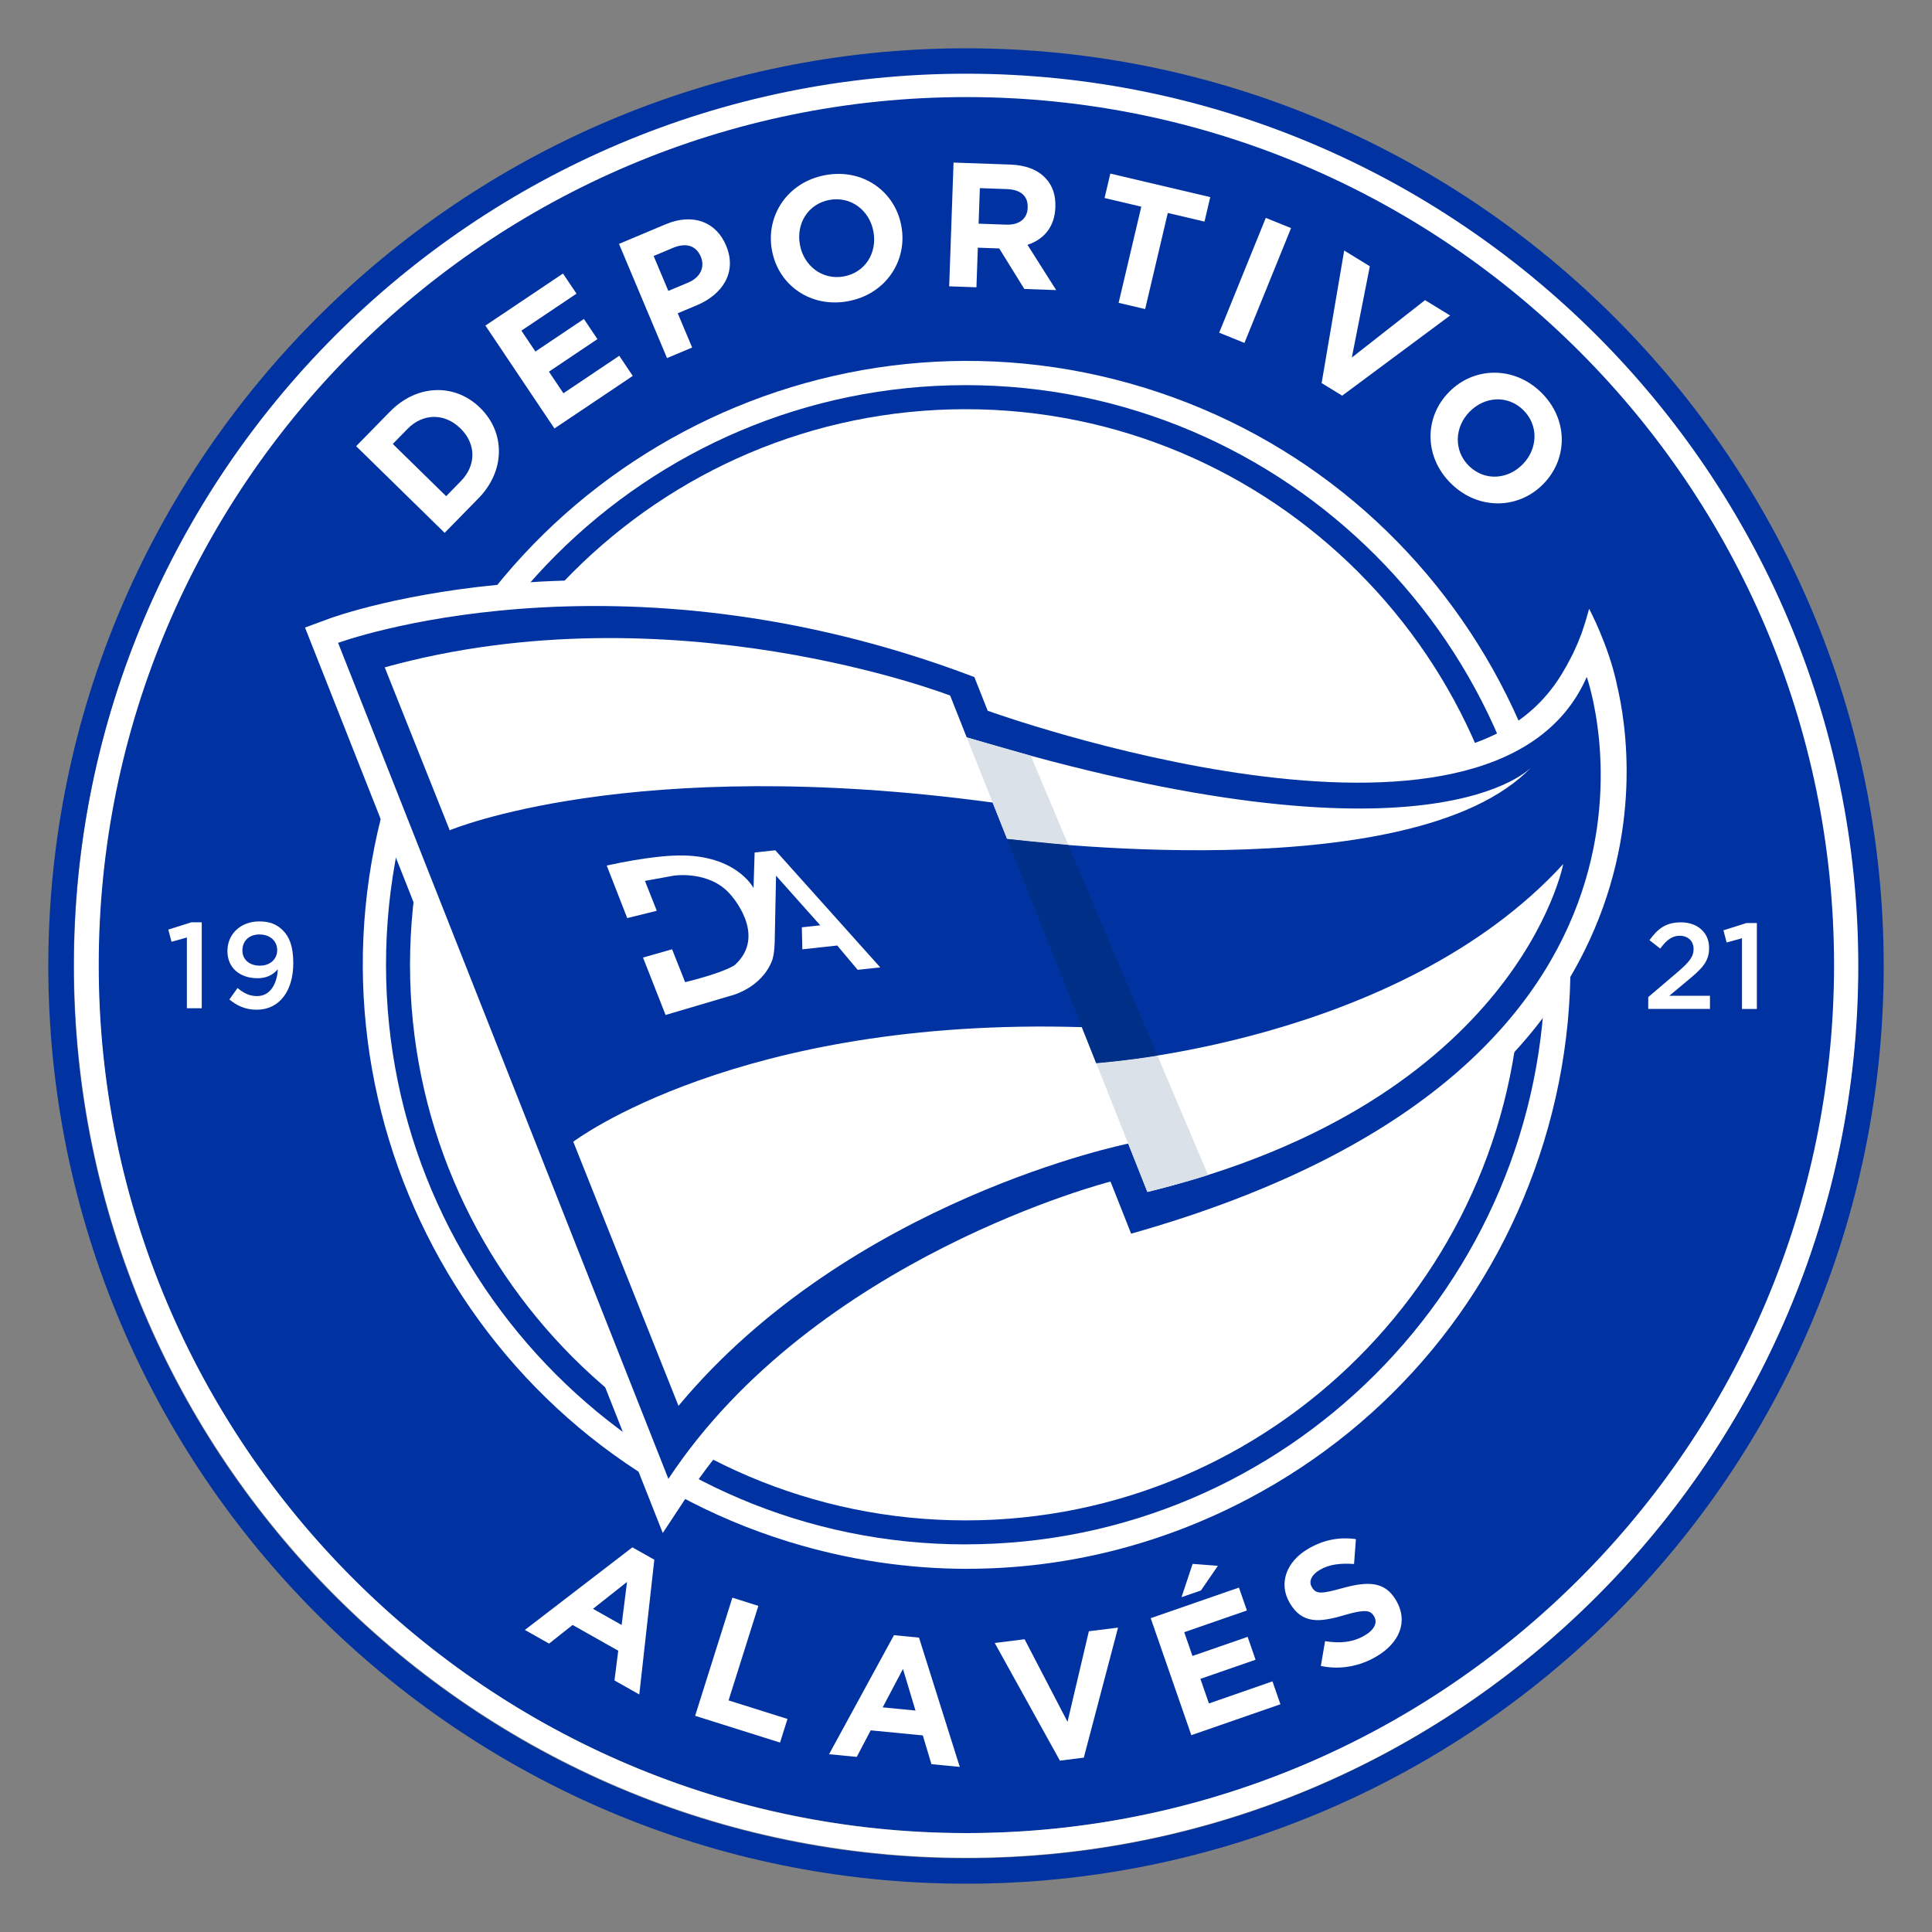
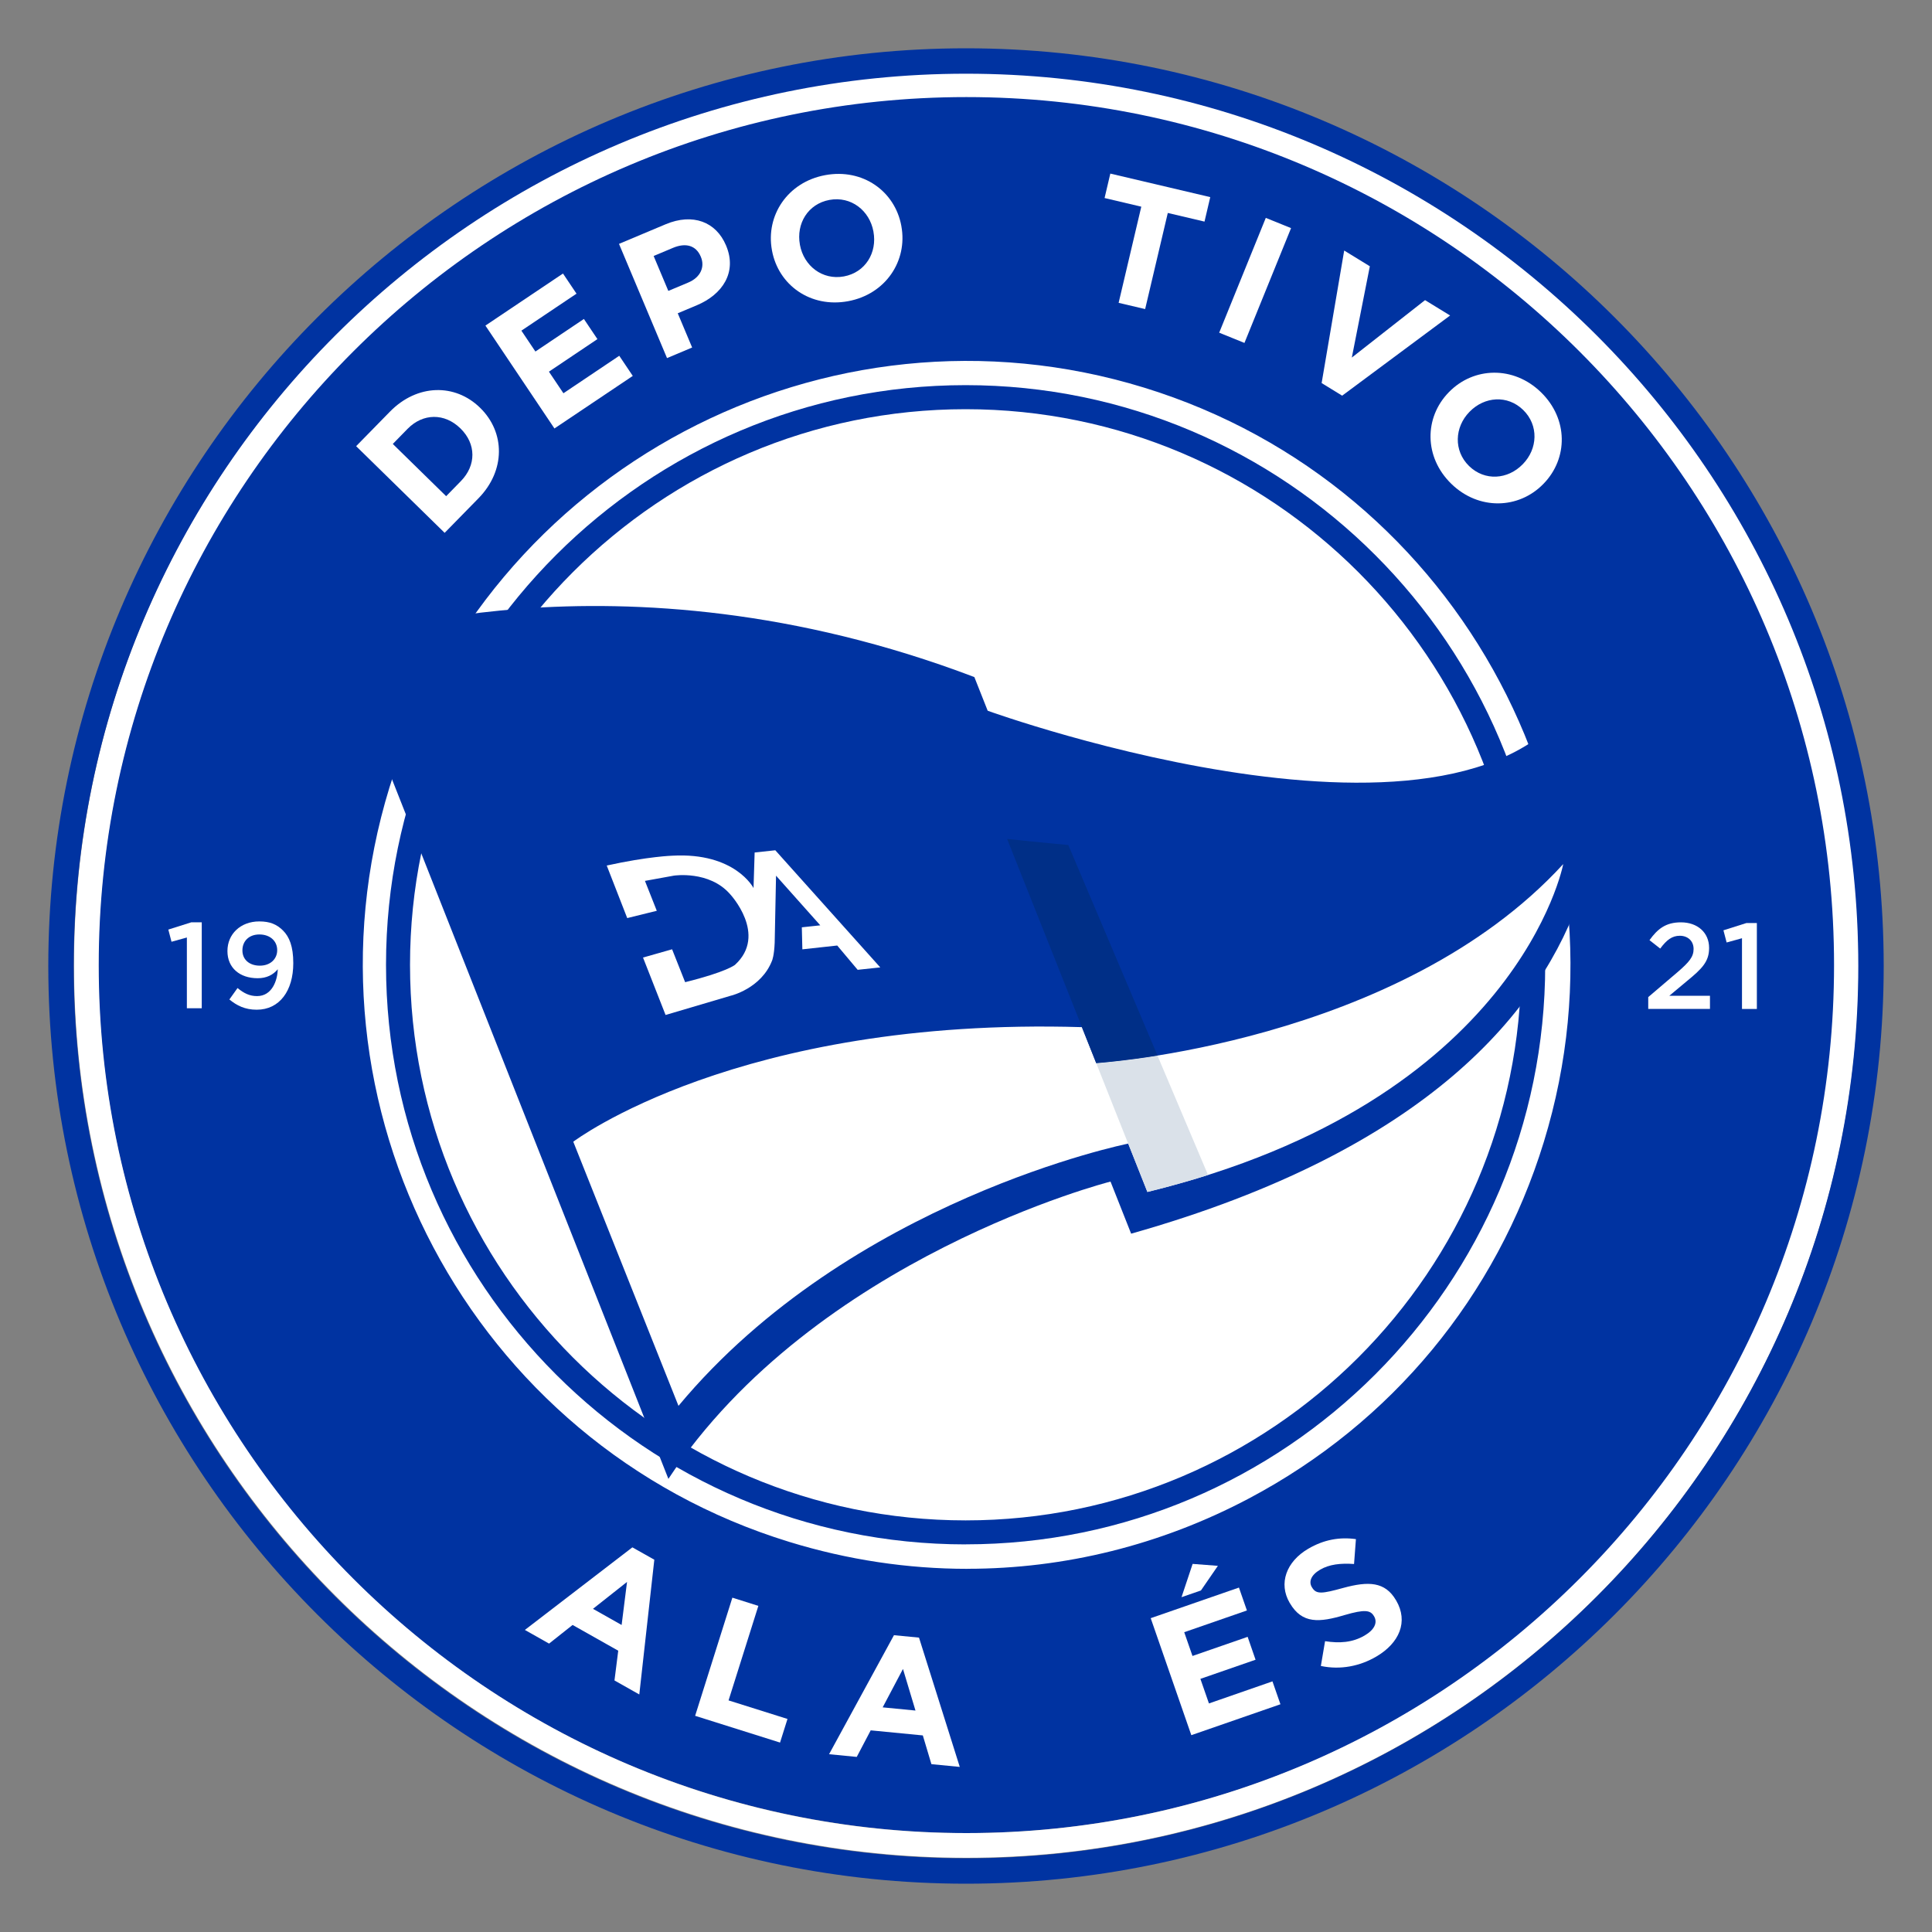
<svg xmlns="http://www.w3.org/2000/svg" id="Capa_1" data-name="Capa 1" viewBox="0 0 40 40">
  <rect x="0" y="0" width="40" height="40" fill="#808080" stroke="none" />
  <defs>
    <style>
      .cls-1 {
        fill: none;
      }

      .cls-2 {
        fill: #0033a1;
      }

      .cls-3 {
        fill: #002f87;
      }

      .cls-4 {
        fill: #fff;
      }

      .cls-5 {
        fill: #dae1e9;
      }
    </style>
  </defs>
  <g>
    <circle class="cls-2" cx="20.014" cy="19.974" r="17.978" />
    <path class="cls-4" d="M20.008,38.464C9.82,38.464,1.532,30.173,1.532,19.981S9.82,1.498,20.008,1.498s18.475,8.291,18.475,18.483-8.288,18.483-18.475,18.483Zm0-36.454C10.102,2.01,2.044,10.072,2.044,19.981s8.059,17.971,17.964,17.971,17.964-8.062,17.964-17.971S29.913,2.01,20.008,2.01Z" />
    <path class="cls-2" d="M20,39C9.523,39,1,30.477,1,20S9.523,1,20,1s19,8.523,19,19-8.523,19-19,19ZM20,1.526C9.814,1.526,1.526,9.814,1.526,20s8.287,18.474,18.474,18.474,18.474-8.287,18.474-18.474S30.186,1.526,20,1.526Z" />
    <g>
      <circle class="cls-4" cx="20.014" cy="19.974" r="12.252" />
      <path class="cls-4" d="M20.029,32.481c-1.235,0-2.475-.185-3.689-.558-6.589-2.025-10.301-9.034-8.276-15.622h0c2.026-6.589,9.033-10.301,15.622-8.276,6.589,2.025,10.301,9.034,8.276,15.622-.981,3.192-3.147,5.81-6.097,7.373-1.829,.969-3.824,1.46-5.836,1.46ZM8.54,16.447c-1.945,6.327,1.62,13.056,7.947,15.001,3.065,.942,6.313,.635,9.146-.866,2.833-1.501,4.913-4.015,5.855-7.08,.942-3.065,.634-6.313-.866-9.146-1.501-2.833-4.015-4.913-7.08-5.855-3.065-.942-6.313-.635-9.146,.866-2.833,1.501-4.913,4.015-5.855,7.08h0Z" />
    </g>
    <path class="cls-2" d="M19.992,31.975c-6.617,0-12-5.383-12-12S13.374,7.974,19.992,7.974s12,5.383,12,12-5.383,12-12,12Zm0-23.503c-6.343,0-11.503,5.16-11.503,11.503s5.16,11.503,11.503,11.503,11.503-5.16,11.503-11.503-5.16-11.503-11.503-11.503Z" />
    <g>
      <path class="cls-4" d="M34.125,20.644l.608-.518c.24-.207,.331-.316,.331-.477,0-.172-.124-.275-.285-.275s-.273,.086-.406,.265l-.222-.174c.169-.235,.338-.369,.651-.369,.343,0,.583,.212,.583,.528v.005c0,.28-.146,.427-.46,.684l-.363,.303h.841v.273h-1.278v-.245Z" />
      <path class="cls-4" d="M36.066,19.425l-.318,.088-.066-.252,.477-.151h.215v1.78h-.308v-1.464Z" />
    </g>
    <g>
      <path class="cls-4" d="M3.869,19.41l-.318,.088-.066-.252,.477-.151h.215v1.78h-.308v-1.464Z" />
      <path class="cls-4" d="M5.752,20.066c-.098,.119-.235,.187-.417,.187-.374,0-.626-.217-.626-.56v-.005c0-.346,.268-.611,.659-.611,.222,0,.364,.061,.492,.189,.129,.129,.212,.326,.212,.672v.005c0,.568-.283,.962-.757,.962-.245,0-.414-.088-.566-.212l.169-.237c.134,.111,.252,.167,.404,.167,.311,0,.422-.323,.429-.556Zm-.013-.391v-.005c0-.184-.144-.323-.369-.323-.222,0-.351,.144-.351,.328v.005c0,.182,.139,.313,.361,.313,.225,0,.359-.146,.359-.318Z" />
    </g>
    <g>
      <path class="cls-4" d="M13.094,32.037l.453,.255-.311,2.79-.514-.29,.078-.616-.945-.533-.487,.386-.501-.283,2.226-1.71Zm-.224,1.607l.112-.892-.705,.557,.594,.335Z" />
      <path class="cls-4" d="M15.163,33.078l.538,.17-.617,1.957,1.22,.384-.154,.489-1.758-.554,.771-2.446Z" />
      <path class="cls-4" d="M18.509,33.855l.518,.05,.844,2.677-.587-.057-.178-.595-1.079-.105-.289,.55-.573-.056,1.344-2.465Zm.445,1.56l-.259-.861-.42,.795,.678,.066Z" />
-       <path class="cls-4" d="M20.595,34.016l.618-.077,.889,1.71,.442-1.876,.604-.075-.709,2.692-.495,.062-1.349-2.436Z" />
      <path class="cls-4" d="M23.823,33.503l1.828-.634,.165,.474-1.298,.45,.171,.492,1.142-.396,.164,.474-1.142,.396,.177,.509,1.315-.457,.165,.474-1.845,.64-.841-2.423Zm.87-1.124l.522,.04-.351,.51-.402,.139,.23-.689Z" />
      <path class="cls-4" d="M27.347,34.492l.087-.513c.299,.046,.565,.03,.818-.117,.203-.118,.273-.266,.198-.396l-.004-.006c-.072-.123-.187-.145-.611-.021-.514,.152-.875,.188-1.13-.248l-.004-.006c-.235-.402-.07-.854,.385-1.12,.326-.191,.654-.246,.987-.199l-.039,.515c-.279-.02-.514,.007-.703,.118-.19,.111-.237,.249-.172,.359l.004,.006c.087,.149,.206,.134,.648,.012,.52-.142,.865-.132,1.091,.254l.004,.006c.257,.44,.066,.882-.412,1.162-.339,.198-.741,.28-1.147,.194Z" />
    </g>
    <g>
      <path class="cls-4" d="M7.373,9.238l.7-.715c.564-.576,1.349-.587,1.865-.082l.005,.005c.516,.505,.527,1.295-.037,1.871l-.7,.715-1.833-1.795Zm.759-.047l1.105,1.082,.305-.312c.32-.327,.318-.77-.006-1.088l-.005-.005c-.325-.318-.773-.316-1.093,.011l-.305,.312Z" />
      <path class="cls-4" d="M10.05,6.741l1.606-1.078,.28,.417-1.141,.766,.29,.432,1.004-.674,.28,.417-1.004,.674,.3,.447,1.156-.776,.28,.417-1.622,1.088-1.429-2.13Z" />
      <path class="cls-4" d="M12.816,5.049l.966-.406c.564-.237,1.044-.049,1.249,.437l.003,.007c.231,.551-.076,1.01-.607,1.233l-.395,.166,.298,.709-.52,.219-.994-2.364Zm1.433,.801c.26-.109,.347-.328,.262-.531l-.003-.007c-.098-.233-.313-.29-.573-.181l-.402,.169,.304,.723,.412-.173Z" />
      <path class="cls-4" d="M15.983,5.186l-.001-.007c-.132-.717,.325-1.409,1.103-1.553,.778-.144,1.444,.333,1.576,1.05l.001,.007c.132,.717-.325,1.409-1.103,1.553-.778,.144-1.444-.333-1.576-1.05Zm2.101-.388l-.001-.007c-.08-.432-.463-.734-.91-.652-.447,.083-.691,.493-.612,.925l.001,.007c.08,.432,.463,.734,.91,.652,.447-.083,.691-.493,.612-.925Z" />
-       <path class="cls-4" d="M19.741,3.366l1.172,.041c.326,.011,.572,.108,.738,.286,.141,.152,.208,.348,.199,.594l-0,.007c-.015,.414-.247,.666-.577,.775l.594,.937-.659-.023-.52-.839-.443-.016-.029,.82-.564-.02,.09-2.563Zm1.091,1.285c.278,.01,.437-.128,.445-.347l0-.007c.009-.245-.152-.372-.43-.382l-.56-.02-.026,.736,.571,.02Z" />
      <path class="cls-4" d="M23.629,4.279l-.76-.179,.119-.506,2.069,.487-.119,.507-.76-.179-.469,1.99-.549-.129,.469-1.99Z" />
      <path class="cls-4" d="M26.207,4.511l.523,.212-.965,2.377-.523-.212,.965-2.377Z" />
      <path class="cls-4" d="M27.83,5.187l.531,.326-.373,1.89,1.516-1.189,.519,.318-2.235,1.66-.425-.261,.467-2.744Z" />
      <path class="cls-4" d="M29.994,8.123l.005-.005c.509-.523,1.338-.549,1.905,.003,.567,.552,.563,1.371,.054,1.894l-.005,.005c-.509,.523-1.338,.549-1.905-.003-.567-.552-.563-1.371-.054-1.894Zm1.531,1.49l.005-.005c.307-.315,.331-.803,.006-1.12s-.802-.279-1.109,.036l-.005,.005c-.307,.315-.331,.803-.006,1.12,.326,.317,.802,.279,1.109-.036Z" />
    </g>
    <g>
      <g>
        <g>
-           <path class="cls-4" d="M33.473,14.158h0c-.174-.81-.572-1.554-.572-1.554l0,.001-0-0-.078,.272-.075,.227-.084,.214-.098,.217-.127,.241-.032,.055c-1.192,2.15-3.983,2.012-6.41,1.686-2.305-.309-4.479-1.001-5.16-1.231l-.27-.688-.215-.082c-3.931-1.494-7.387-1.612-9.594-1.447-2.406,.18-3.873,.714-3.934,.736l-.509,.188,7.407,18.746,.542-.821c2.434-3.684,7.009-5.365,8.423-5.812l.427,1.074,.441-.125c4.692-1.327,7.802-3.465,9.243-6.356,1.23-2.469,.873-4.723,.673-5.544Zm-1.603,5.075c-1.264,2.516-4.003,4.421-8.146,5.666l-.423-1.064-.433,.11c-.243,.062-5.667,1.483-8.896,5.597L7.695,13.655c1.529-.415,6.266-1.362,12.088,.785l.275,.7,.221,.08c.109,.039,2.696,.968,5.573,1.355,1.717,.231,3.179,.219,4.346-.038,1.012-.222,1.81-.627,2.388-1.209,.095,.949,.047,2.389-.714,3.904Z" />
          <g>
            <path class="cls-2" d="M13.839,30.62L7,13.31s5.731-2.121,13.173,.708l.276,.697s10.448,3.779,12.403-.7c0,0,2.864,8.05-9.433,11.527l-.427-1.079s-6.115,1.557-9.154,6.156Z" />
            <path class="cls-4" d="M14.047,29.106l-2.178-5.468s3.402-2.586,10.53-2.372l.297,.745s6.25-.393,9.669-4.121c0,0-.935,4.915-8.609,6.788l-.397-1.001s-5.753,1.155-9.311,5.429Z" />
-             <path class="cls-4" d="M7.965,13.816l1.346,3.374s3.753-1.589,11.241-.574l.299,.753s8.399,1.107,10.859-1.49c0,0-2.032,2.296-11.695-.612l-.343-.866s-5.77-2.232-11.707-.584Z" />
          </g>
        </g>
        <path class="cls-4" d="M12.561,17.918l.425,1.09,.612-.151-.245-.619,.6-.109s.73-.112,1.162,.383c0,0,.786,.839,.102,1.464,0,0-.169,.145-1.032,.359l-.27-.681-.602,.171,.467,1.189,1.35-.399s.632-.147,.856-.73c0,0,.042-.098,.053-.365l.028-1.39,.916,1.028-.382,.041,.011,.456,.722-.079,.423,.503,.468-.05-2.173-2.425-.428,.046-.023,.736s-.379-.741-1.678-.67c0,0-.501,.014-1.361,.204Z" />
      </g>
-       <path class="cls-5" d="M20.015,15.266l1.326,.38,.777,1.848s-.433-.034-1.267-.126l-.836-2.102Z" />
      <path class="cls-5" d="M23.756,24.678s.632-.152,1.255-.351l-1.047-2.473s-.682,.11-1.268,.157l1.059,2.667Z" />
      <path class="cls-3" d="M20.851,17.369l1.846,4.642s.642-.052,1.268-.157l-1.847-4.359s-.658-.06-1.267-.126Z" />
    </g>
  </g>
  <rect class="cls-1" width="40" height="40" />
</svg>